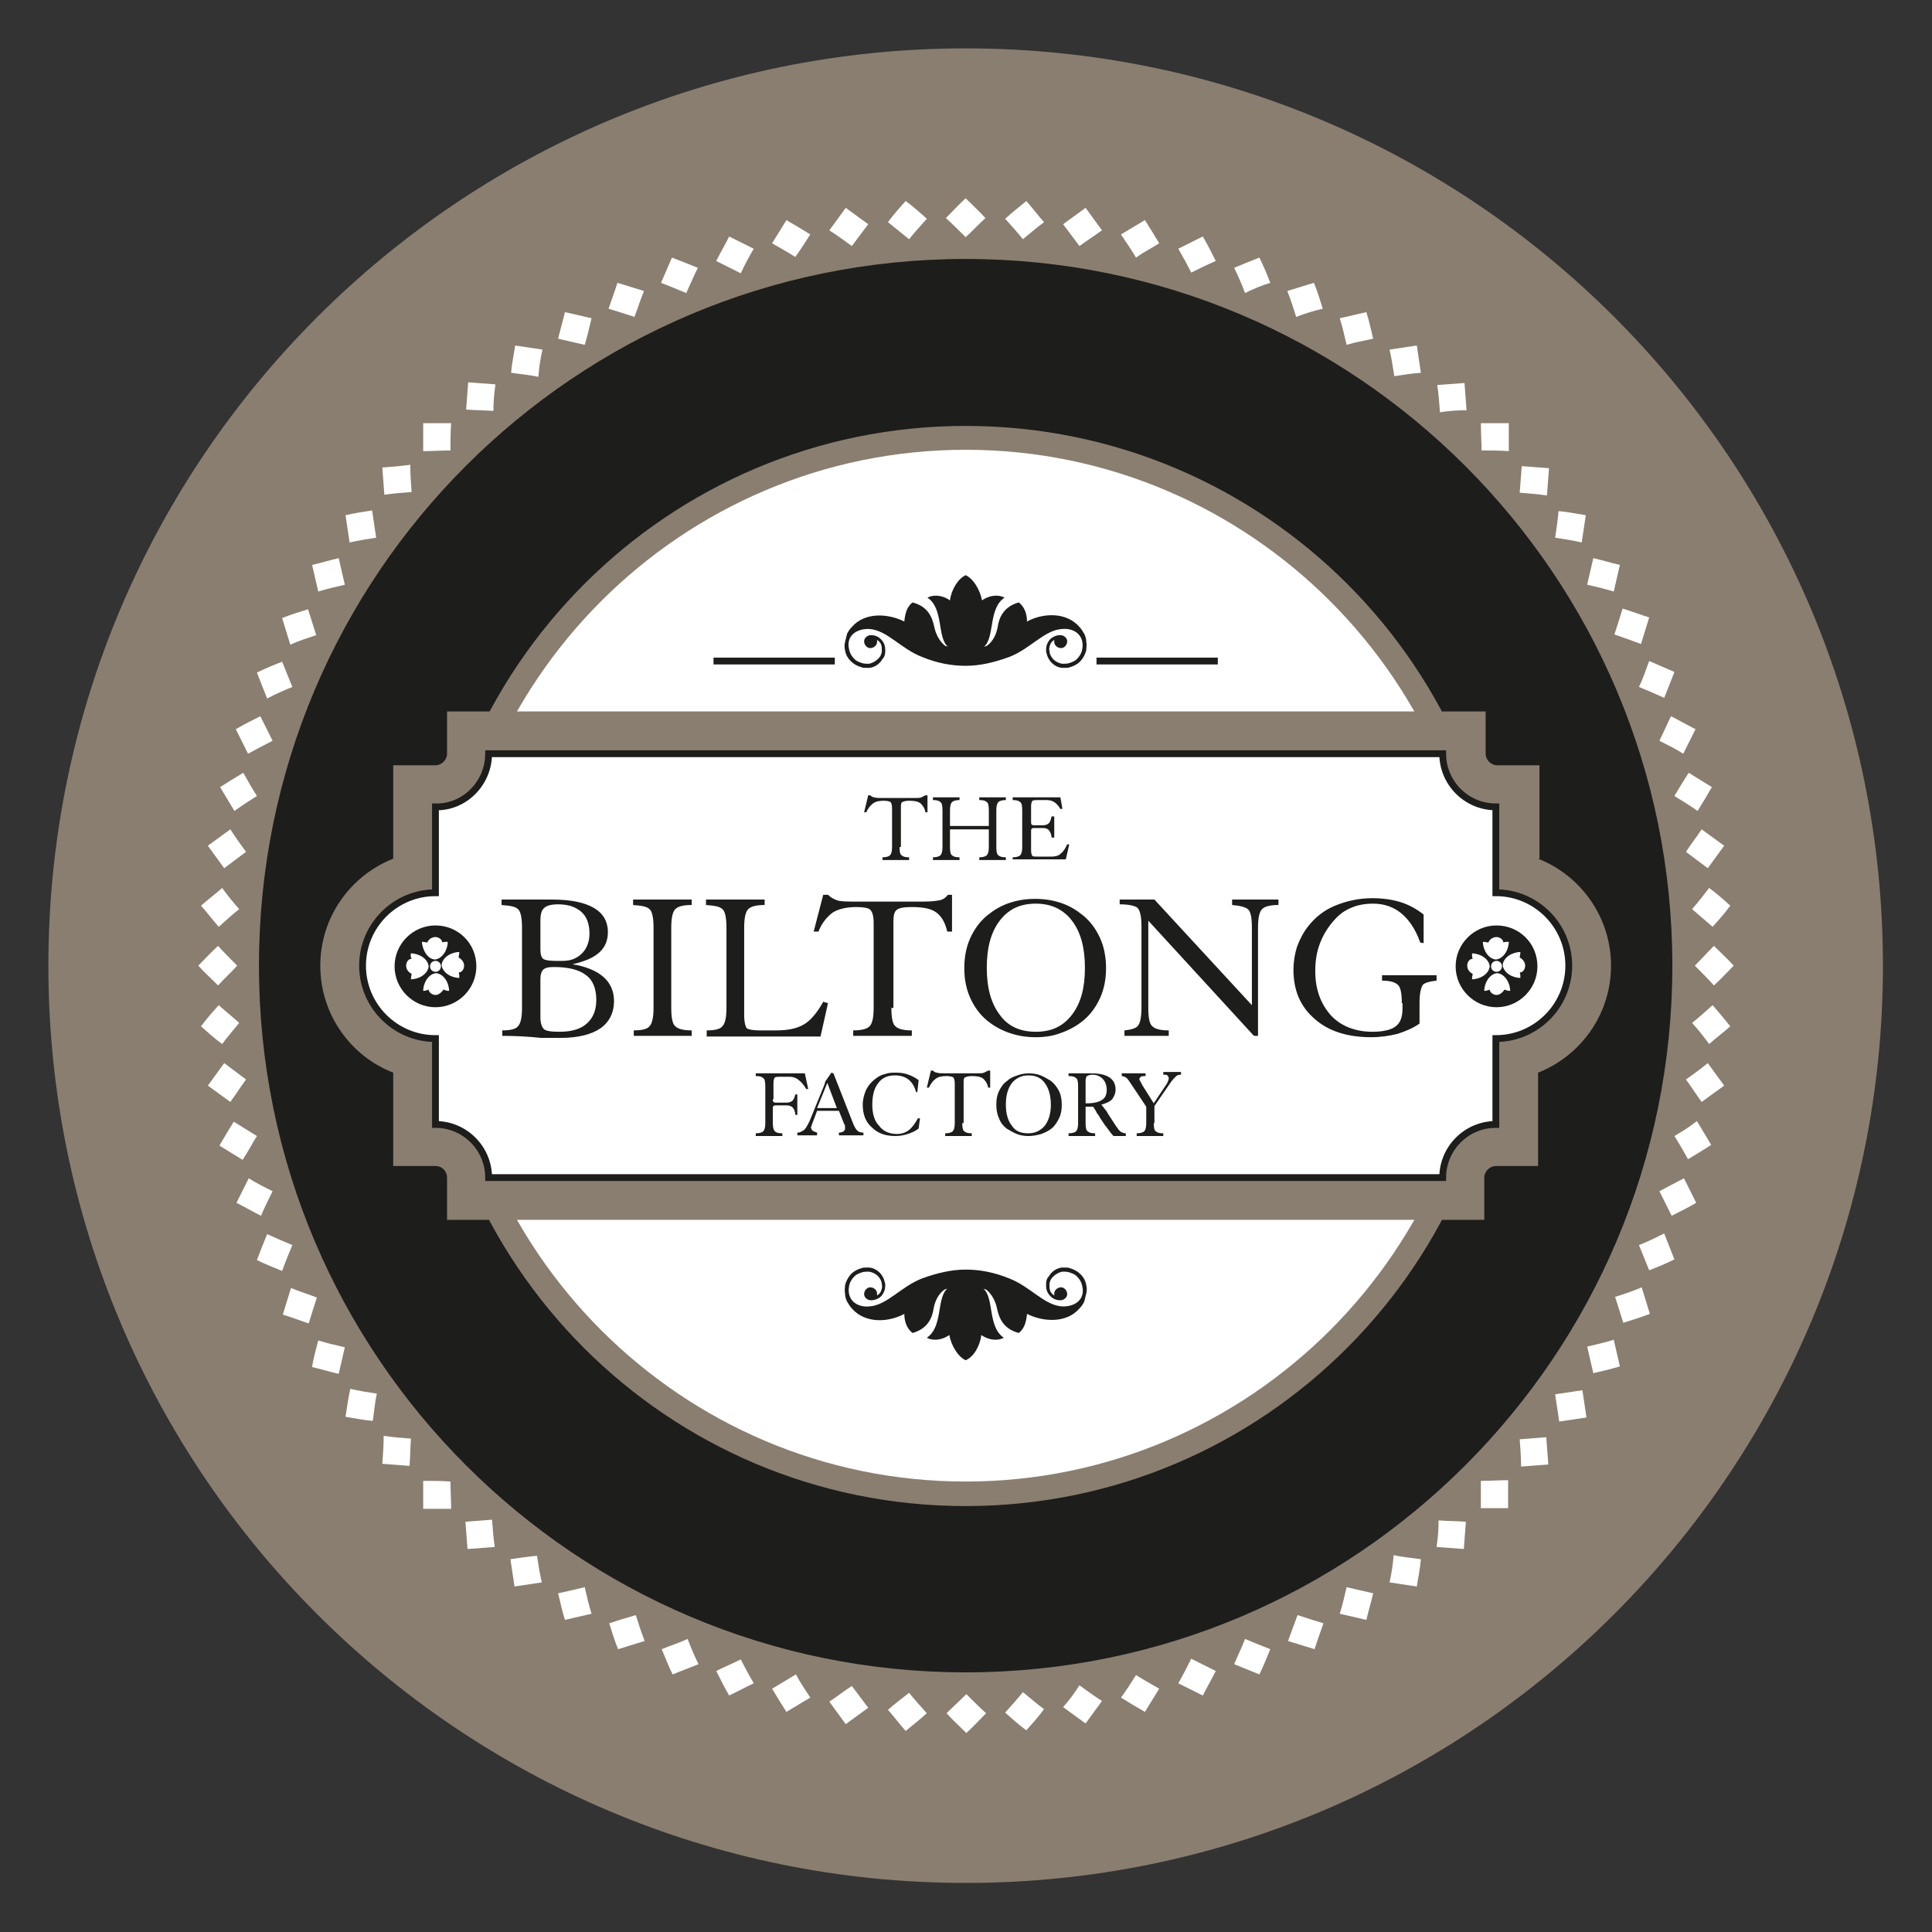
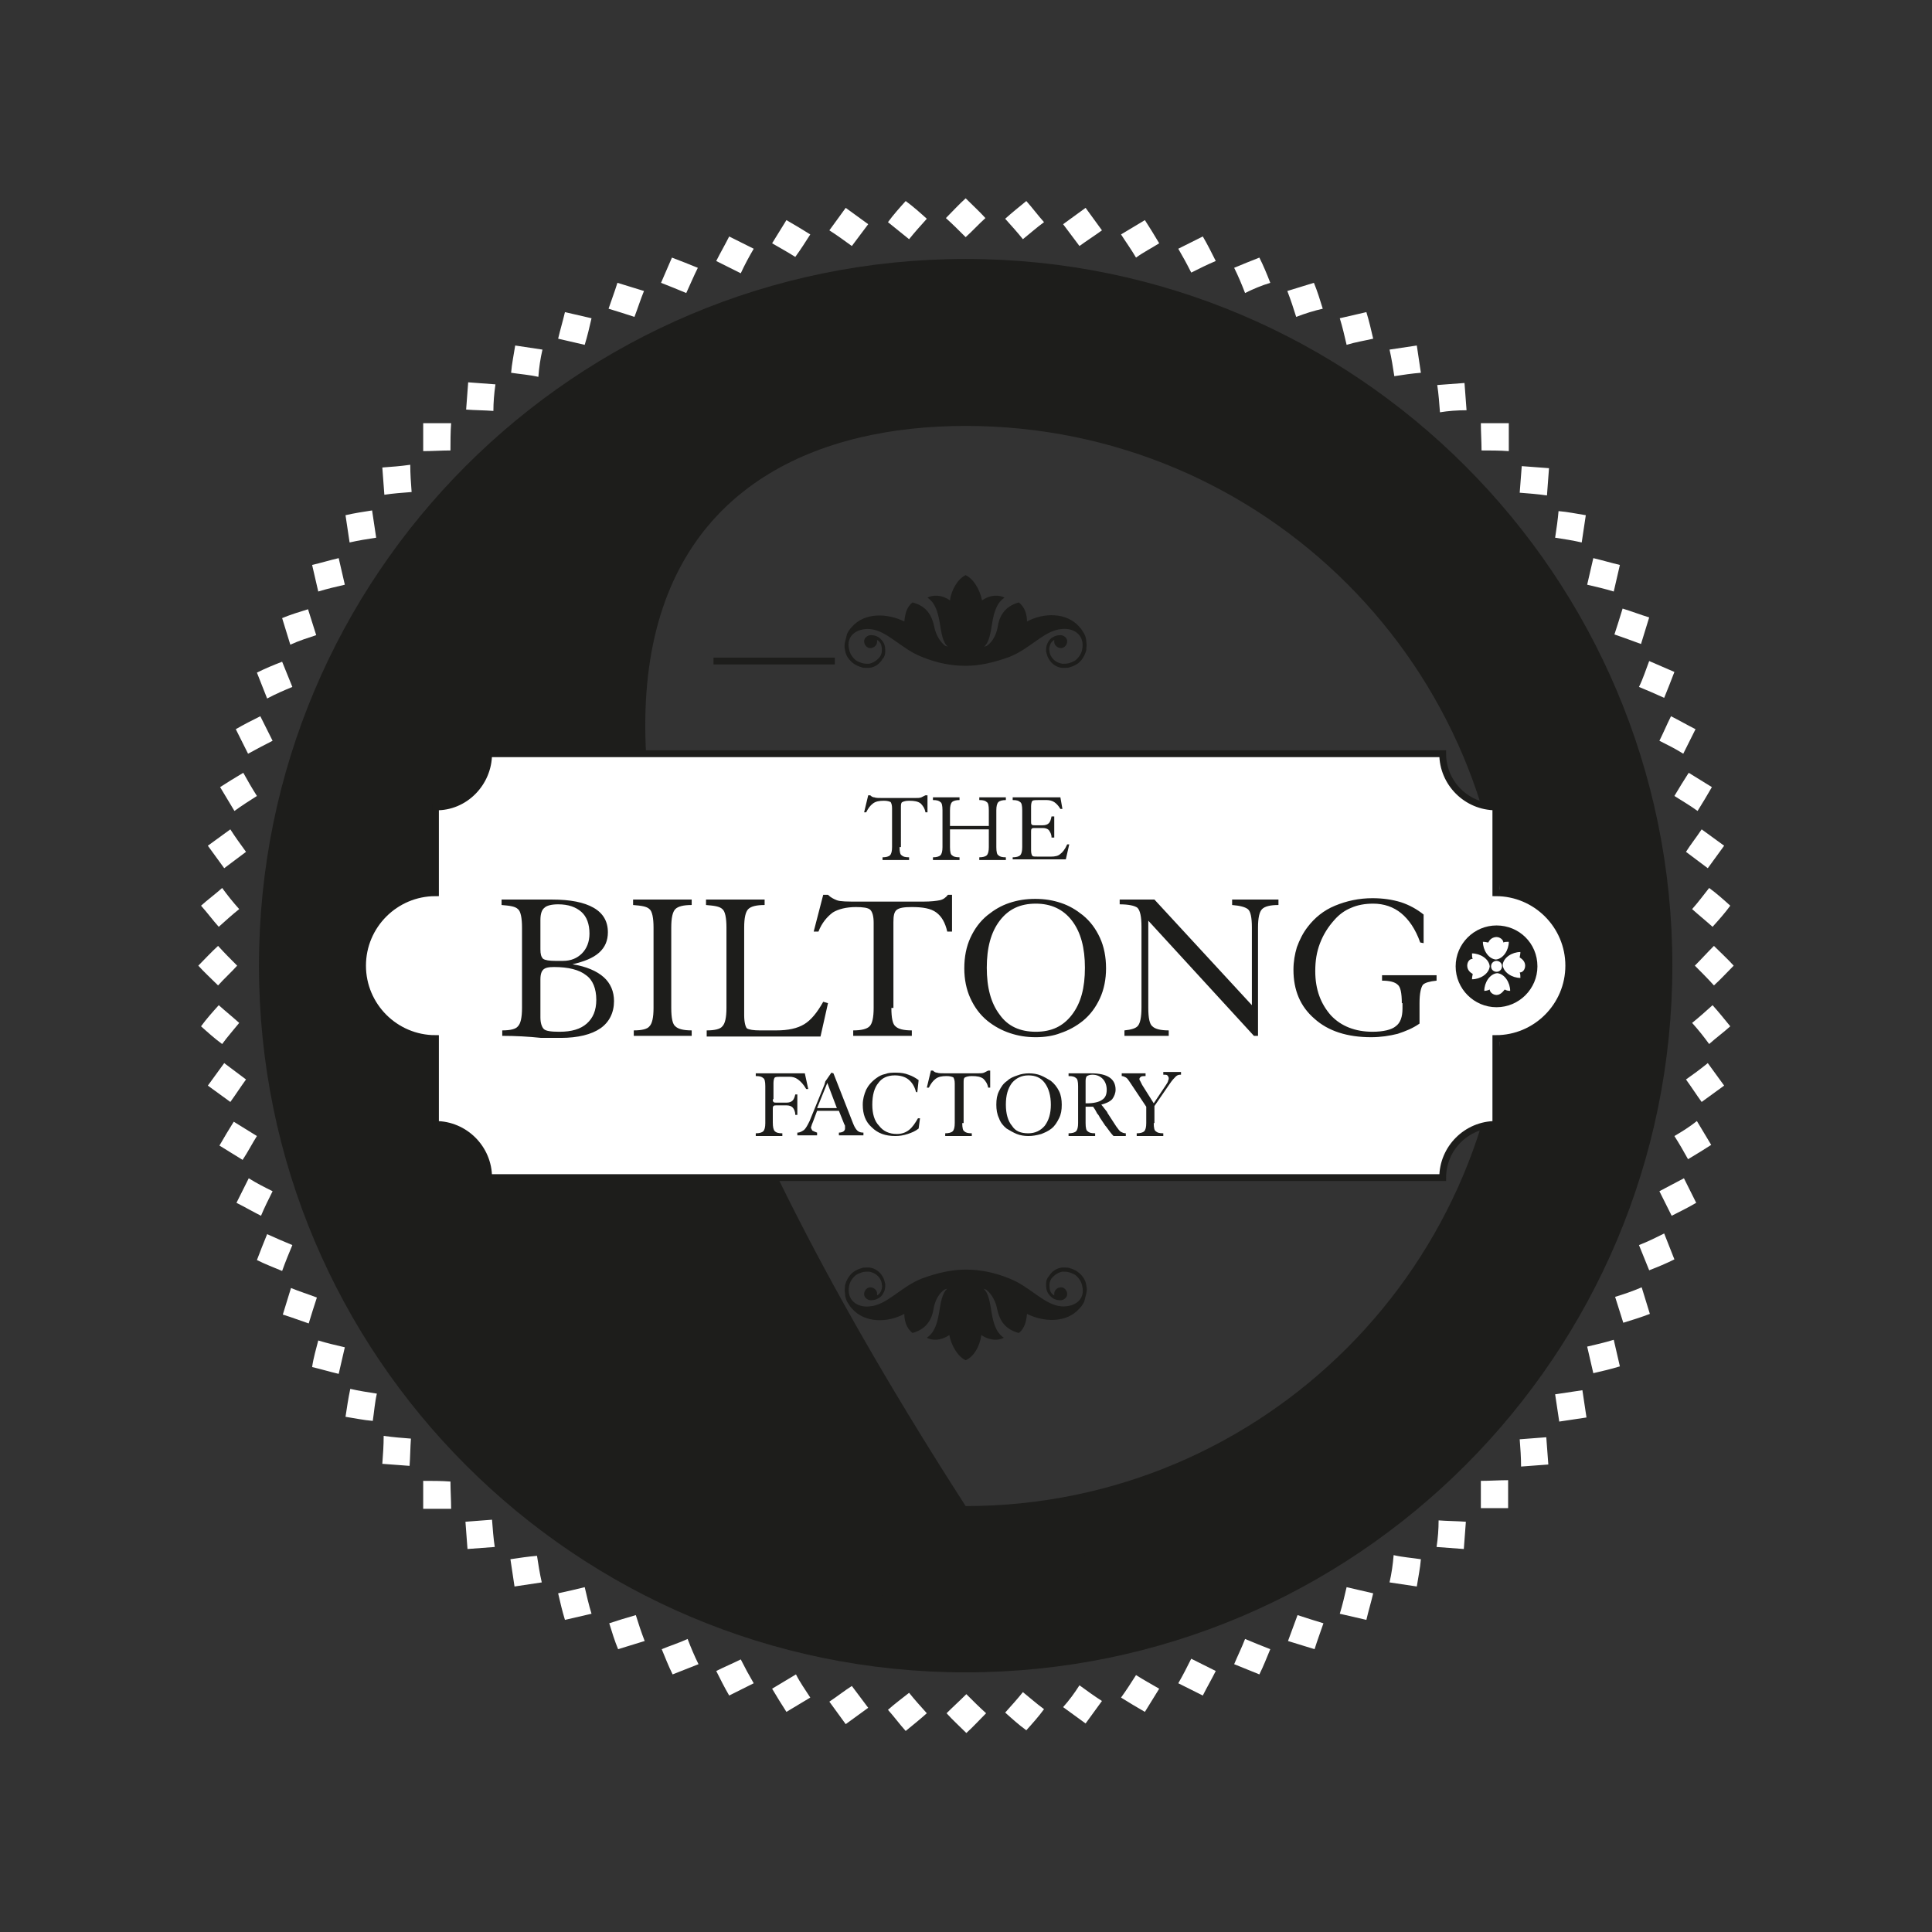
<svg xmlns="http://www.w3.org/2000/svg" xml:space="preserve" style="enable-background:new 0 0 283.5 283.5;" viewBox="0 0 283.5 283.5" y="0px" x="0px" id="Layer_1" version="1.1">
  <rect x="0" y="0" width="283.5" height="283.5" fill="#333333" stroke="none" />
  <style type="text/css">
	.st0{fill-rule:evenodd;clip-rule:evenodd;fill:#8A7E70;}
	.st1{fill-rule:evenodd;clip-rule:evenodd;fill:#1D1D1B;}
	.st2{fill-rule:evenodd;clip-rule:evenodd;fill:#FFFFFF;}
	.st3{fill:none;stroke:#1D1D1B;stroke-miterlimit:22.926;}
	.st4{fill:#1D1D1B;}
</style>
  <g>
    <g>
-       <path d="M141.7,7.1c74.4,0,134.6,60.3,134.6,134.6s-60.3,134.6-134.6,134.6c-74.3,0-134.6-60.3-134.6-134.6    S67.4,7.1,141.7,7.1" class="st0" />
-       <path d="M141.7,38C84.4,38,38,84.4,38,141.7c0,57.3,46.5,103.7,103.7,103.7c57.3,0,103.7-46.5,103.7-103.7    S199,38,141.7,38 M141.7,62.5c43.8,0,79.2,35.5,79.2,79.2S185.5,221,141.7,221c-43.8,0-79.2-35.5-79.2-79.2    C62.5,98,98,62.5,141.7,62.5" class="st1" />
-       <path d="M141.7,217.4c41.7,0,75.7-34,75.7-75.7c0-41.7-34-75.7-75.7-75.7C100,66,66,100,66,141.7    C66,183.4,100,217.4,141.7,217.4" class="st2" />
-       <path d="M225.7,126c6.3,2.5,10.7,8.6,10.7,15.7c0,7.1-4.4,13.2-10.7,15.7v13.7h-6.2c-0.9,0-1.7,0.8-1.7,1.7l0,6.2    H65.6v-6.2c0-0.9-0.7-1.7-1.7-1.7h-6.2v-13.7C51.5,155,47,148.9,47,141.7c0-7.1,4.4-13.2,10.7-15.7l0-13.7h6.2    c0.9,0,1.7-0.8,1.7-1.7v-6.2h152.4v6.2c0,0.9,0.8,1.7,1.7,1.7h6.2V126z" class="st0" />
+       <path d="M141.7,38C84.4,38,38,84.4,38,141.7c0,57.3,46.5,103.7,103.7,103.7c57.3,0,103.7-46.5,103.7-103.7    S199,38,141.7,38 M141.7,62.5c43.8,0,79.2,35.5,79.2,79.2S185.5,221,141.7,221C62.5,98,98,62.5,141.7,62.5" class="st1" />
      <path d="M71.7,110.6h140c0,4.3,3.5,7.8,7.8,7.8V131c5.9,0,10.7,4.8,10.7,10.7c0,5.9-4.8,10.7-10.7,10.7V165    c-4.3,0-7.8,3.5-7.8,7.8h-140c0-4.3-3.5-7.8-7.8-7.8l0-12.6c-5.9,0-10.7-4.8-10.7-10.7c0-5.9,4.8-10.7,10.7-10.7l0-12.6    C68.2,118.5,71.7,114.9,71.7,110.6" class="st2" />
      <path d="M71.7,110.6h140c0,4.3,3.5,7.8,7.8,7.8V131c5.9,0,10.7,4.8,10.7,10.7c0,5.9-4.8,10.7-10.7,10.7V165    c-4.3,0-7.8,3.5-7.8,7.8h-140c0-4.3-3.5-7.8-7.8-7.8l0-12.6c-5.9,0-10.7-4.8-10.7-10.7c0-5.9,4.8-10.7,10.7-10.7l0-12.6    C68.2,118.5,71.7,114.9,71.7,110.6z" class="st3" />
      <path d="M219.6,135.8c-3.3,0-6,2.7-6,6s2.7,6,6,6c3.3,0,6-2.7,6-6C225.6,138.4,222.9,135.8,219.6,135.8L219.6,135.8z     M219.6,146c-0.5,0-1-0.4-1-0.8c-0.2,0.1-0.5,0.2-0.8,0.2c0-1.2,0.8-2.5,1.9-2.6c1.1,0.1,1.9,1.4,1.9,2.6c-0.4,0-0.6-0.1-0.8-0.2    C220.5,145.6,220.1,146,219.6,146L219.6,146z M215.3,141.7c0-0.5,0.3-1,0.8-1c-0.1-0.2-0.1-0.5-0.1-0.8c1.2,0,2.5,0.8,2.6,1.9    c-0.1,1.1-1.4,1.9-2.6,1.9c0-0.4,0.1-0.6,0.1-0.8C215.7,142.7,215.3,142.3,215.3,141.7 M219.6,137.5c0.5,0,1,0.4,1,0.8    c0.2-0.1,0.5-0.1,0.8-0.1c0,1.2-0.8,2.5-1.9,2.6c-1.1-0.1-1.9-1.4-1.9-2.6c0.4,0,0.6,0.1,0.8,0.1    C218.6,137.8,219.1,137.5,219.6,137.5L219.6,137.5z M223.8,141.7c0,0.5-0.3,1-0.8,1c0.1,0.2,0.1,0.5,0.1,0.8    c-1.2,0-2.5-0.8-2.6-1.9c0.1-1.1,1.4-1.9,2.6-1.9c0,0.4-0.1,0.6-0.1,0.8C223.5,140.8,223.8,141.2,223.8,141.7 M219.6,141    c0.4,0,0.8,0.3,0.8,0.8c0,0.4-0.3,0.8-0.8,0.8c-0.4,0-0.8-0.3-0.8-0.8C218.8,141.3,219.2,141,219.6,141" class="st1" />
-       <path d="M63.9,135.8c-3.3,0-6,2.7-6,6s2.7,6,6,6c3.3,0,6-2.7,6-6C69.9,138.4,67.2,135.8,63.9,135.8L63.9,135.8z     M63.9,146c-0.5,0-1-0.4-1-0.8c-0.2,0.1-0.5,0.2-0.8,0.2c0-1.2,0.8-2.5,1.9-2.6c1.1,0.1,1.9,1.4,1.9,2.6c-0.4,0-0.6-0.1-0.8-0.2    C64.8,145.6,64.4,146,63.9,146L63.9,146z M59.6,141.7c0-0.5,0.3-1,0.8-1c-0.1-0.2-0.2-0.5-0.1-0.8c1.2,0,2.5,0.8,2.6,1.9    c-0.1,1.1-1.4,1.9-2.6,1.9c0-0.4,0.1-0.6,0.1-0.8C60,142.7,59.6,142.3,59.6,141.7 M63.9,137.5c0.5,0,1,0.4,1,0.8    c0.2-0.1,0.5-0.1,0.8-0.1c0,1.2-0.8,2.5-1.9,2.6c-1.1-0.1-1.8-1.4-1.9-2.6c0.4,0,0.6,0.1,0.8,0.1    C62.9,137.8,63.4,137.5,63.9,137.5L63.9,137.5z M68.1,141.7c0,0.5-0.3,1-0.8,1c0.1,0.2,0.1,0.5,0.1,0.8c-1.2,0-2.5-0.8-2.6-1.9    c0.1-1.1,1.4-1.9,2.6-1.9c0,0.4-0.1,0.6-0.1,0.8C67.8,140.8,68.1,141.2,68.1,141.7 M63.9,141c0.4,0,0.8,0.3,0.8,0.8    c0,0.4-0.3,0.8-0.8,0.8c-0.4,0-0.8-0.3-0.8-0.8C63.1,141.3,63.5,141,63.9,141" class="st1" />
      <path d="M42.9,100.8c-0.5-1.2-1-2.5-1.5-3.7c-1.3,0.5-2.5,1-3.7,1.6c0.5,1.3,1,2.5,1.5,3.8    C40.5,101.8,41.7,101.3,42.9,100.8L42.9,100.8z M35.1,150.1c-1-0.9-2-1.7-3-2.6c-0.9,1-1.8,2-2.6,3.1c1,0.9,2,1.8,3.1,2.6    C33.4,152.1,34.3,151.1,35.1,150.1 M37.7,166.7c-1.1-0.7-2.3-1.4-3.4-2.1c-0.7,1.1-1.4,2.3-2.1,3.5c1.1,0.7,2.3,1.4,3.4,2.1    C36.4,169,37,167.8,37.7,166.7L37.7,166.7z M36.1,158.4c-1.1-0.8-2.1-1.6-3.2-2.4c-0.8,1.1-1.6,2.2-2.4,3.3    c1.1,0.8,2.2,1.6,3.3,2.4C34.6,160.6,35.3,159.5,36.1,158.4 M40,174.8c-1.2-0.6-2.4-1.2-3.5-1.9c-0.6,1.2-1.2,2.4-1.8,3.6    c1.2,0.6,2.4,1.3,3.6,1.9C38.8,177.2,39.4,176,40,174.8 M34.8,141.7c-0.9-0.9-1.9-1.9-2.8-2.9c-1,0.9-1.9,1.9-2.9,2.9    c0.9,1,1.9,1.9,2.9,2.9C32.9,143.6,33.9,142.7,34.8,141.7 M50.7,207.9c1.3,0.2,2.7,0.5,4,0.6c0.2-1.3,0.3-2.7,0.6-4    c-1.3-0.2-2.6-0.4-3.9-0.7C51.1,205.2,50.9,206.6,50.7,207.9 M56.1,214.8c1.4,0.1,2.7,0.2,4,0.3c0.1-1.3,0.1-2.7,0.2-4    c-1.3-0.1-2.6-0.2-4-0.4C56.3,212.1,56.2,213.5,56.1,214.8 M45.8,200.6c1.3,0.3,2.6,0.7,3.9,1c0.3-1.3,0.6-2.6,0.9-3.9    c-1.3-0.3-2.6-0.6-3.9-1C46.4,197.9,46,199.2,45.8,200.6L45.8,200.6z M42.9,182.7c-1.2-0.5-2.4-1-3.7-1.6c-0.5,1.2-1,2.5-1.5,3.8    c1.2,0.6,2.5,1.1,3.7,1.6C41.9,185.1,42.4,183.9,42.9,182.7 M42.7,189c-0.4,1.3-0.8,2.6-1.2,3.9c1.3,0.4,2.6,0.9,3.8,1.3    c0.4-1.3,0.8-2.6,1.2-3.8C45.2,189.9,43.9,189.5,42.7,189 M62.1,217.3c0,1.3,0,2.7,0,4.1c1.4,0,2.7,0,4.1,0c0-1.3-0.1-2.7-0.1-4    C64.8,217.3,63.5,217.3,62.1,217.3 M81.9,233.8c0.3,1.3,0.6,2.6,1,3.9c1.3-0.3,2.6-0.6,3.9-0.9c-0.4-1.3-0.7-2.6-1-3.9    C84.6,233.2,83.3,233.5,81.9,233.8 M68.3,223.3c0.1,1.3,0.2,2.7,0.3,4c1.4-0.1,2.7-0.2,4-0.3c-0.2-1.3-0.3-2.7-0.4-4    C71,223.1,69.6,223.2,68.3,223.3L68.3,223.3z M89.4,238.2c0.4,1.3,0.8,2.6,1.3,3.8c1.3-0.4,2.6-0.8,3.9-1.2    c-0.5-1.3-0.9-2.5-1.3-3.8C91.9,237.4,90.6,237.8,89.4,238.2 M97.1,242c0.5,1.2,1,2.5,1.6,3.7c1.3-0.5,2.5-1,3.8-1.5    c-0.6-1.2-1.1-2.4-1.6-3.7C99.6,241.1,98.3,241.5,97.1,242 M74.9,228.8c0.2,1.3,0.4,2.7,0.6,4c1.3-0.2,2.7-0.4,4-0.6    c-0.3-1.3-0.5-2.6-0.7-3.9C77.6,228.4,76.2,228.6,74.9,228.8 M138.9,251.4c0.9,1,1.9,1.9,2.9,2.9c1-0.9,1.9-1.9,2.9-2.9    c-1-0.9-1.9-1.8-2.9-2.8C140.8,249.6,139.8,250.5,138.9,251.4 M121.7,249.7c0.8,1.1,1.6,2.2,2.4,3.3c1.1-0.8,2.2-1.6,3.3-2.4    c-0.8-1.1-1.6-2.1-2.4-3.2C123.9,248.1,122.9,248.9,121.7,249.7 M105.1,245.2c0.6,1.2,1.2,2.4,1.9,3.6c1.2-0.6,2.4-1.2,3.6-1.8    c-0.7-1.2-1.3-2.3-1.9-3.5C107.5,244.1,106.3,244.6,105.1,245.2 M130.3,250.9c0.9,1,1.7,2.1,2.6,3.1c1.1-0.9,2.1-1.7,3.1-2.6    c-0.9-1-1.8-2-2.6-3C132.4,249.2,131.3,250,130.3,250.9 M113.3,247.8c0.7,1.2,1.4,2.3,2.1,3.4c1.2-0.7,2.3-1.4,3.5-2.1    c-0.7-1.1-1.5-2.2-2.1-3.4C115.6,246.4,114.5,247.1,113.3,247.8 M172.9,247c1.2,0.6,2.4,1.2,3.6,1.8c0.6-1.2,1.3-2.4,1.9-3.6    c-1.2-0.6-2.4-1.2-3.6-1.8C174.2,244.6,173.6,245.8,172.9,247 M181.1,244.2c1.2,0.5,2.5,1,3.7,1.5c0.6-1.2,1.1-2.5,1.6-3.7    c-1.3-0.5-2.5-1-3.7-1.5C182.2,241.8,181.6,243,181.1,244.2 M164.5,249.1c1.1,0.7,2.3,1.4,3.5,2.1c0.7-1.1,1.4-2.3,2.1-3.4    c-1.2-0.7-2.3-1.3-3.4-2C166,246.9,165.3,248,164.5,249.1 M156,250.5c1.1,0.8,2.2,1.6,3.3,2.4c0.8-1.1,1.6-2.2,2.4-3.3    c-1.1-0.7-2.2-1.5-3.3-2.3C157.7,248.4,156.9,249.5,156,250.5 M147.5,251.3c1,0.9,2,1.8,3.1,2.6c0.9-1,1.8-2,2.6-3.1    c-1.1-0.8-2.1-1.7-3.1-2.5C149.3,249.3,148.4,250.3,147.5,251.3 M196.6,236.8c1.3,0.3,2.6,0.6,3.9,0.9c0.3-1.3,0.7-2.6,1-3.9    c-1.3-0.3-2.6-0.6-3.9-0.9C197.3,234.2,197,235.5,196.6,236.8 M210.8,227c1.3,0.1,2.7,0.2,4,0.3c0.1-1.4,0.2-2.7,0.3-4    c-1.3-0.1-2.7-0.1-4-0.2C211.1,224.4,211,225.7,210.8,227 M217.3,221.3c1.3,0,2.7,0,4,0c0-1.4,0-2.7,0-4.1c-1.3,0-2.7,0.1-4,0.1    C217.3,218.7,217.3,220,217.3,221.3 M203.9,232.2c1.3,0.2,2.7,0.4,4,0.6c0.2-1.3,0.5-2.7,0.6-4c-1.3-0.2-2.7-0.3-4-0.6    C204.4,229.5,204.2,230.9,203.9,232.2 M189,240.8c1.3,0.4,2.6,0.8,3.9,1.2c0.4-1.3,0.9-2.6,1.3-3.8c-1.3-0.4-2.6-0.8-3.8-1.2    C189.9,238.3,189.5,239.5,189,240.8 M237,190.3c0.4,1.3,0.8,2.5,1.2,3.8c1.3-0.4,2.6-0.8,3.9-1.3c-0.4-1.3-0.8-2.6-1.2-3.9    C239.5,189.5,238.3,189.9,237,190.3 M228.2,204.6c0.2,1.3,0.4,2.6,0.6,4c1.3-0.2,2.7-0.4,4-0.6c-0.2-1.3-0.4-2.7-0.6-4    C230.9,204.2,229.5,204.4,228.2,204.6 M232.9,197.6c0.3,1.3,0.6,2.6,0.9,3.9c1.3-0.3,2.6-0.6,3.9-1c-0.3-1.3-0.6-2.6-0.9-3.9    C235.5,197,234.2,197.3,232.9,197.6 M223,211.2c0.1,1.3,0.2,2.6,0.2,4c1.3-0.1,2.7-0.2,4-0.3c-0.1-1.4-0.2-2.7-0.3-4    C225.7,211,224.4,211.1,223,211.2 M248.3,150.1c0.9,1,1.7,2,2.5,3.1c1-0.9,2.1-1.7,3.1-2.6c-0.9-1.1-1.7-2.1-2.6-3.1    C250.3,148.4,249.3,149.3,248.3,150.1 M240.5,182.7c0.5,1.2,1,2.5,1.5,3.7c1.3-0.5,2.5-1,3.7-1.6c-0.5-1.3-1-2.5-1.5-3.8    C243,181.6,241.8,182.2,240.5,182.7 M243.5,174.8c0.6,1.2,1.2,2.4,1.8,3.6c1.2-0.6,2.4-1.2,3.6-1.9c-0.6-1.2-1.2-2.4-1.8-3.6    C245.8,173.6,244.6,174.2,243.5,174.8 M245.7,166.7c0.7,1.1,1.4,2.3,2,3.4c1.2-0.7,2.3-1.4,3.4-2.1c-0.7-1.2-1.4-2.3-2.1-3.5    C248,165.3,246.9,166,245.7,166.7L245.7,166.7z M247.4,158.4c0.8,1.1,1.5,2.2,2.3,3.3c1.1-0.8,2.2-1.6,3.3-2.4    c-0.8-1.1-1.6-2.2-2.4-3.3C249.5,156.9,248.4,157.7,247.4,158.4 M243.5,108.7c1.2,0.6,2.4,1.2,3.5,1.9c0.6-1.2,1.2-2.4,1.8-3.6    c-1.2-0.6-2.4-1.3-3.6-1.9C244.6,106.3,244.1,107.5,243.5,108.7 M245.7,116.8c1.1,0.7,2.3,1.4,3.4,2.2c0.7-1.1,1.4-2.3,2.1-3.5    c-1.1-0.7-2.3-1.4-3.4-2.1C247.1,114.5,246.4,115.6,245.7,116.8 M248.7,141.7c0.9,0.9,1.9,1.9,2.8,2.9c1-0.9,1.9-1.9,2.9-2.9    c-0.9-1-1.9-1.9-2.9-2.9C250.5,139.8,249.6,140.8,248.7,141.7 M248.3,133.4c1,0.9,2,1.7,3,2.6c0.9-1,1.8-2,2.6-3.1    c-1-0.9-2-1.8-3.1-2.6C250,131.3,249.2,132.4,248.3,133.4 M247.4,125c1.1,0.8,2.1,1.6,3.2,2.4c0.8-1.1,1.6-2.2,2.4-3.3    c-1.1-0.8-2.2-1.6-3.3-2.4C248.9,122.9,248.1,123.9,247.4,125 M228.2,78.9c1.3,0.2,2.6,0.4,3.9,0.7c0.2-1.3,0.4-2.7,0.6-4    c-1.3-0.2-2.7-0.5-4-0.6C228.6,76.2,228.4,77.6,228.2,78.9 M237.7,82.9c-1.3-0.3-2.6-0.7-3.9-1c-0.3,1.3-0.6,2.6-0.9,3.9    c1.3,0.3,2.6,0.6,3.9,1C237.1,85.5,237.4,84.2,237.7,82.9 M240.8,94.5c0.4-1.3,0.8-2.6,1.2-3.9c-1.3-0.4-2.6-0.9-3.9-1.3    c-0.4,1.3-0.8,2.6-1.2,3.8C238.3,93.6,239.5,94,240.8,94.5 M240.5,100.8c1.2,0.5,2.4,1,3.7,1.6c0.5-1.2,1-2.5,1.5-3.8    c-1.2-0.5-2.5-1.1-3.7-1.6C241.5,98.3,241.1,99.6,240.5,100.8L240.5,100.8z M223,72.3c1.3,0.1,2.6,0.2,4,0.4    c0.1-1.3,0.2-2.7,0.3-4c-1.3-0.1-2.7-0.2-4-0.3C223.2,69.6,223.1,71,223,72.3 M194.1,45.3c-0.4-1.3-0.8-2.6-1.3-3.8    c-1.3,0.4-2.6,0.8-3.9,1.2c0.5,1.3,0.9,2.5,1.3,3.8C191.5,46,192.8,45.6,194.1,45.3 M186.4,41.5c-0.5-1.3-1-2.5-1.6-3.7    c-1.3,0.5-2.5,1-3.7,1.5c0.6,1.2,1.1,2.4,1.6,3.7C183.9,42.4,185.1,41.9,186.4,41.5 M201.5,49.7c-0.3-1.3-0.6-2.6-1-3.9    c-1.3,0.3-2.6,0.6-3.9,0.9c0.4,1.3,0.7,2.6,1,3.9C198.9,50.2,200.2,50,201.5,49.7 M208.5,54.7c-0.2-1.3-0.4-2.7-0.6-4    c-1.3,0.2-2.7,0.4-4,0.6c0.3,1.3,0.5,2.6,0.7,3.9C205.9,55,207.2,54.8,208.5,54.7L208.5,54.7z M217.3,62.1c0,1.3,0.1,2.7,0.1,4    c1.3,0,2.7,0,4,0.1c0-1.3,0-2.7,0-4.1C220,62.1,218.6,62.1,217.3,62.1 M215.2,60.2c-0.1-1.3-0.2-2.7-0.3-4c-1.4,0.1-2.7,0.2-4,0.3    c0.2,1.3,0.3,2.7,0.4,4C212.5,60.3,213.8,60.2,215.2,60.2 M178.4,38.3c-0.6-1.2-1.2-2.4-1.9-3.6c-1.2,0.6-2.4,1.2-3.6,1.8    c0.7,1.2,1.3,2.3,1.9,3.5C176,39.4,177.2,38.8,178.4,38.3 M161.7,33.8c-0.8-1.1-1.6-2.2-2.4-3.3c-1.1,0.8-2.2,1.6-3.3,2.4    c0.8,1.1,1.6,2.1,2.4,3.2C159.5,35.3,160.6,34.6,161.7,33.8 M144.6,32c-0.9-1-1.9-1.9-2.9-2.9c-1,0.9-1.9,1.9-2.9,2.9    c1,0.9,1.9,1.8,2.9,2.8C142.7,33.9,143.6,32.9,144.6,32 M153.2,32.6c-0.9-1-1.7-2.1-2.6-3.1c-1.1,0.9-2.1,1.7-3.1,2.6    c0.9,1,1.8,2,2.6,3C151.1,34.3,152.1,33.4,153.2,32.6 M170.1,35.7c-0.7-1.2-1.4-2.3-2.1-3.4c-1.2,0.7-2.3,1.4-3.5,2.1    c0.7,1.1,1.5,2.2,2.2,3.4C167.8,37,169,36.4,170.1,35.7L170.1,35.7z M118.9,34.4c-1.1-0.7-2.3-1.4-3.5-2.1    c-0.7,1.1-1.4,2.3-2.1,3.4c1.2,0.7,2.3,1.3,3.4,2C117.5,36.6,118.2,35.5,118.9,34.4 M102.4,39.3c-1.2-0.5-2.5-1-3.8-1.5    c-0.5,1.2-1.1,2.5-1.6,3.7c1.3,0.5,2.5,1,3.7,1.5C101.3,41.7,101.8,40.5,102.4,39.3 M110.6,36.5c-1.2-0.6-2.4-1.2-3.6-1.8    c-0.6,1.2-1.3,2.4-1.9,3.6c1.2,0.6,2.4,1.2,3.6,1.8C109.3,38.8,109.9,37.7,110.6,36.5 M136,32.1c-1-0.9-2-1.8-3.1-2.6    c-0.9,1-1.8,2-2.6,3.1c1,0.8,2.1,1.7,3.1,2.5C134.2,34.1,135.1,33.1,136,32.1 M127.4,32.9c-1.1-0.8-2.2-1.6-3.3-2.4    c-0.8,1.1-1.6,2.2-2.4,3.3c1.1,0.7,2.2,1.5,3.3,2.3C125.8,35,126.6,34,127.4,32.9 M72.7,56.4c-1.3-0.1-2.7-0.2-4-0.3    c-0.1,1.4-0.2,2.7-0.3,4c1.3,0.1,2.7,0.1,4,0.2C72.4,59.1,72.5,57.8,72.7,56.4L72.7,56.4z M94.5,42.7c-1.3-0.4-2.6-0.8-3.9-1.2    c-0.4,1.3-0.9,2.6-1.3,3.8c1.3,0.4,2.6,0.8,3.8,1.2C93.6,45.2,94,43.9,94.5,42.7 M79.6,51.3c-1.3-0.2-2.7-0.4-4-0.6    c-0.2,1.3-0.5,2.7-0.6,4c1.3,0.2,2.7,0.3,4,0.6C79.1,53.9,79.3,52.6,79.6,51.3 M86.8,46.7c-1.3-0.3-2.6-0.6-3.9-0.9    c-0.3,1.3-0.7,2.6-1,3.9c1.3,0.3,2.6,0.6,3.9,0.9C86.2,49.3,86.5,48,86.8,46.7L86.8,46.7z M45.8,82.9c0.3,1.3,0.6,2.6,0.9,3.9    c1.3-0.4,2.6-0.7,3.9-1c-0.3-1.3-0.6-2.6-0.9-3.9C48.4,82.2,47.1,82.6,45.8,82.9L45.8,82.9z M50.7,75.6c0.2,1.3,0.4,2.7,0.6,4    c1.3-0.3,2.6-0.5,3.9-0.7c-0.2-1.3-0.4-2.6-0.6-4C53.3,75.1,52,75.3,50.7,75.6 M46.4,93.2c-0.4-1.3-0.8-2.5-1.2-3.8    c-1.3,0.4-2.6,0.8-3.8,1.3c0.4,1.3,0.8,2.6,1.2,3.9C43.9,94,45.2,93.6,46.4,93.2 M62.1,66.2c1.3,0,2.7-0.1,4-0.1    c0-1.3,0-2.7,0.1-4c-1.3,0-2.7,0-4.1,0C62.1,63.5,62.1,64.9,62.1,66.2 M56.1,68.6c0.1,1.4,0.2,2.7,0.3,4c1.3-0.2,2.7-0.3,4-0.4    c-0.1-1.3-0.2-2.7-0.2-4C58.8,68.4,57.5,68.5,56.1,68.6 M35.1,133.4c-0.9-1-1.7-2-2.5-3.1c-1,0.9-2.1,1.7-3.1,2.6    c0.9,1,1.7,2.1,2.6,3.1C33.1,135.1,34.1,134.2,35.1,133.4 M40,108.7c-0.6-1.2-1.2-2.4-1.8-3.6c-1.2,0.6-2.4,1.2-3.6,1.9    c0.6,1.2,1.2,2.4,1.8,3.6C37.7,109.9,38.8,109.3,40,108.7 M36.1,125c-0.8-1.1-1.6-2.2-2.3-3.3c-1.1,0.8-2.2,1.6-3.3,2.4    c0.8,1.1,1.6,2.2,2.4,3.3C34,126.6,35,125.8,36.1,125 M37.7,116.8c-0.7-1.1-1.4-2.3-2-3.4c-1.2,0.7-2.3,1.4-3.4,2.1    c0.7,1.2,1.4,2.3,2.1,3.5C35.5,118.2,36.6,117.5,37.7,116.8" class="st2" />
      <path d="M141.7,240c1.1-0.5,2.1-2.1,2.4-3.7c1.3,0.9,2.6,0.8,3.3,0.4c-2.4-1.6-1.4-5.8-3-7.2c0.3,0.1,0.4,0.1,0.5,0.2    c0.8,0.6,1.3,1.6,1.5,2.7c0.2,1.4,0.9,3,3.1,3.6c0.9-0.7,1.2-1.8,1.2-2.8c2.4,1.3,5.8,1.4,7.7-0.8c0.3-0.3,0.5-0.7,0.7-1    c0.2-0.4,0.3-0.8,0.3-1.2c0.1-0.4,0-0.8,0-1.2c-0.2-0.8-0.7-1.6-1.3-2c-0.3-0.2-0.7-0.4-1.1-0.5c-0.2-0.1-0.4-0.1-0.6-0.1    c-0.2,0-0.4,0-0.6,0c-0.8,0.1-1.5,0.6-1.9,1.3c-0.2,0.3-0.3,0.7-0.4,1.1c0,0.4,0,0.8,0.2,1.2c0.2,0.4,0.4,0.7,0.8,0.9    c0.3,0.2,0.7,0.3,1.1,0.3c0.5,0,1-0.4,1-0.9c0-0.5-0.4-1-0.9-1c-0.5,0-1,0.4-1,0.9c0,0.1,0,0.2,0,0.3l0,0    c-0.3-0.2-0.5-0.4-0.6-0.7c-0.1-0.3-0.2-0.6-0.1-0.9c0-0.3,0.1-0.6,0.3-0.9c0.3-0.5,0.9-0.9,1.6-1c0.3,0,0.7,0,1,0.1    c0.3,0.1,0.6,0.2,0.9,0.4c0.5,0.4,0.9,1,1,1.6c0.4,2-1.1,3.2-3,3c-2.6-0.2-4.6-2.9-7.7-4.1c-2.2-0.8-4.3-1.3-6.4-1.3    c-2.1,0-4.2,0.4-6.4,1.3c-3.1,1.2-5.1,3.9-7.7,4.1c-1.9,0.1-3.5-1-3-3c0.1-0.6,0.5-1.2,1-1.6c0.3-0.2,0.6-0.3,0.9-0.4    c0.3-0.1,0.7-0.1,1-0.1c0.6,0.1,1.2,0.4,1.6,1c0.2,0.3,0.3,0.6,0.3,0.9c0,0.3,0,0.6-0.1,0.9c-0.1,0.3-0.3,0.5-0.6,0.7l0,0    c0-0.1,0-0.2,0-0.3c0-0.5-0.5-0.9-1-0.9c-0.5,0-0.9,0.5-0.9,1c0,0.5,0.5,0.9,1,0.9c0.4,0,0.8-0.1,1.1-0.3c0.3-0.2,0.6-0.5,0.8-0.9    c0.2-0.4,0.2-0.8,0.2-1.2c0-0.4-0.2-0.8-0.4-1.1c-0.4-0.7-1.1-1.2-1.9-1.3c-0.2,0-0.4,0-0.6,0c-0.2,0-0.4,0-0.6,0.1    c-0.4,0.1-0.8,0.3-1.1,0.5c-0.7,0.5-1.2,1.2-1.3,2c-0.1,0.4-0.1,0.8,0,1.2c0.1,0.4,0.2,0.8,0.3,1.2c0.2,0.4,0.4,0.7,0.7,1    c1.9,2.2,5.3,2,7.7,0.8c0.1,1,0.3,2.1,1.2,2.8c2.3-0.6,2.9-2.2,3.2-3.6c0.2-1,0.7-2,1.5-2.7c0.1-0.1,0.3-0.1,0.5-0.2    c-1.6,1.3-0.6,5.6-3,7.2c0.7,0.4,2,0.5,3.3-0.4C139.6,238,140.6,239.6,141.7,240" class="st1" />
      <path d="M205.7,147.2c0-1.5-0.2-2.4-0.6-2.7c-0.4-0.4-1.2-0.6-2.3-0.6v-0.8h8v0.8c-1,0.1-1.7,0.3-2,0.6    c-0.3,0.4-0.5,1.3-0.5,2.7v3c-1,0.7-2,1.1-3.2,1.5c-1.2,0.3-2.5,0.5-3.9,0.5c-3.5,0-6.3-0.9-8.3-2.7c-2.1-1.8-3.1-4.2-3.1-7.2    c0-1.2,0.2-2.3,0.5-3.3c0.4-1.1,0.9-2.1,1.6-3c1-1.3,2.3-2.4,4-3.1c1.7-0.7,3.5-1.1,5.5-1.1c1.5,0,2.9,0.2,4.2,0.6    c1.2,0.4,2.3,1,3.3,1.8l0,4.2l-0.5-0.1c-0.7-2-1.7-3.4-2.8-4.3c-1.1-0.9-2.5-1.4-4.1-1.4c-1.2,0-2.3,0.2-3.2,0.6    c-1,0.4-1.8,1-2.5,1.8c-0.9,1-1.6,2.1-2.1,3.4c-0.5,1.3-0.7,2.6-0.7,4.1c0,2.7,0.8,4.8,2.3,6.5c1.5,1.6,3.6,2.4,6.1,2.4    c1.6,0,2.8-0.3,3.4-0.8c0.7-0.5,1-1.4,1-2.6V147.2z M169.4,132l14.3,15.5v-11.4c0-1.5-0.2-2.4-0.6-2.7c-0.4-0.3-1.1-0.5-2.3-0.6    V132h6.8v0.8c-1.2,0-2,0.2-2.4,0.6c-0.4,0.4-0.6,1.3-0.6,2.7V152H184l-15.5-16.9v12.8c0,1.5,0.2,2.4,0.6,2.7    c0.4,0.4,1.2,0.6,2.4,0.6v0.8H165v-0.8c1-0.1,1.7-0.3,2-0.7c0.3-0.4,0.5-1.2,0.5-2.7v-11.8c0-1.5-0.2-2.4-0.6-2.8    c-0.4-0.3-1.3-0.5-2.6-0.5V132H169.4z M152,152.2c-1.4,0-2.6-0.2-3.8-0.6c-1.2-0.4-2.3-1-3.3-1.8c-1.1-0.9-1.9-2-2.5-3.3    c-0.6-1.3-0.9-2.8-0.9-4.4c0-1.7,0.3-3.2,0.9-4.5c0.6-1.3,1.4-2.4,2.5-3.3c1-0.8,2-1.4,3.2-1.8c1.2-0.4,2.4-0.6,3.8-0.6    c1.4,0,2.6,0.2,3.8,0.6c1.2,0.4,2.2,1,3.2,1.8c1.1,0.9,1.9,2,2.5,3.3c0.6,1.3,0.9,2.8,0.9,4.5c0,1.6-0.3,3.1-0.9,4.4    c-0.6,1.3-1.4,2.4-2.5,3.3c-1,0.8-2.1,1.4-3.3,1.8C154.6,152,153.3,152.2,152,152.2 M152,151.4c2.3,0,4-0.8,5.3-2.5    c1.3-1.7,1.9-3.9,1.9-6.9c0-2.9-0.6-5.2-1.9-6.9c-1.3-1.7-3.1-2.5-5.3-2.5c-2.3,0-4,0.8-5.3,2.5c-1.3,1.7-1.9,4-1.9,6.9    c0,2.9,0.6,5.2,1.9,6.9C147.9,150.6,149.7,151.4,152,151.4 M130.8,147.9c0,1.5,0.2,2.4,0.6,2.7c0.4,0.4,1.2,0.6,2.4,0.6v0.8h-8.6    v-0.8c1.2,0,2-0.2,2.4-0.6c0.4-0.4,0.6-1.3,0.6-2.7v-12.5c0-1-0.2-1.6-0.5-1.9c-0.3-0.3-1.1-0.4-2.1-0.4c-1.4,0-2.6,0.3-3.4,0.8    c-0.8,0.6-1.6,1.5-2.1,2.8h-0.7l1.4-5.4h0.7c0.4,0.4,0.8,0.6,1.3,0.8c0.5,0.2,1.6,0.2,3.1,0.2h9.6c1.1,0,1.9-0.1,2.4-0.2    c0.5-0.1,0.9-0.4,1.2-0.8h0.6v5.4h-0.7c-0.3-1.3-0.8-2.2-1.6-2.8c-0.8-0.6-2-0.8-3.6-0.8c-1.1,0-1.8,0.1-2.2,0.4    c-0.4,0.3-0.5,0.9-0.5,1.8V147.9z M103.7,152v-0.8c1.2,0,2-0.2,2.3-0.6c0.4-0.4,0.6-1.3,0.6-2.7v-11.8c0-1.4-0.2-2.4-0.6-2.7    c-0.4-0.4-1.2-0.5-2.4-0.6V132h8.6v0.8c-1.2,0-2,0.2-2.4,0.6c-0.4,0.4-0.6,1.3-0.6,2.7V149c0,1,0.2,1.7,0.4,1.9    c0.3,0.2,1,0.3,1.9,0.3h2.4c1.8,0,3.1-0.3,4.1-0.9c1-0.6,1.9-1.7,2.8-3.3l0.7,0.2l-1.1,4.9H103.7z M93,152v-0.8    c1.2,0,2-0.2,2.3-0.6c0.4-0.4,0.6-1.3,0.6-2.7v-11.8c0-1.4-0.2-2.4-0.6-2.7c-0.4-0.4-1.2-0.5-2.4-0.6V132h8.6v0.8    c-1.2,0-2,0.2-2.4,0.6c-0.4,0.4-0.6,1.3-0.6,2.7v11.8c0,1.5,0.2,2.4,0.6,2.7c0.4,0.4,1.2,0.6,2.4,0.6v0.8H93z M73.7,152v-0.8    c1.2,0,2-0.2,2.3-0.6c0.4-0.4,0.6-1.3,0.6-2.7v-11.8c0-1.4-0.2-2.4-0.6-2.7c-0.4-0.4-1.2-0.5-2.4-0.6V132c0.3,0,0.7,0,1.1,0    c0.4,0,0.9,0,1.6,0c0.8,0,1.7,0,2.8,0c1,0,1.6,0,1.9,0c2.7,0,4.7,0.4,6.1,1.2c1.4,0.8,2.1,2,2.1,3.6c0,1.2-0.4,2.2-1.3,3    c-0.9,0.8-2.2,1.3-3.9,1.7c2,0.3,3.6,1,4.6,1.9c1,0.9,1.5,2.1,1.5,3.5c0,1.7-0.7,3.1-2,4c-1.3,0.9-3.3,1.4-5.8,1.4c0,0-1,0-2.9,0    C77.5,152.1,75.6,152,73.7,152 M79.3,135v4.3c0,0.7,0.1,1.1,0.4,1.4c0.3,0.2,0.9,0.3,1.8,0.3h1.1c1.2,0,2.1-0.4,2.8-1.1    c0.7-0.7,1.1-1.7,1.1-2.9c0-1.4-0.4-2.5-1.2-3.2c-0.8-0.7-1.9-1.1-3.4-1.1c-1,0-1.7,0.2-2,0.5C79.5,133.5,79.3,134.1,79.3,135     M79.3,143.7v5.6c0,0.8,0.2,1.4,0.5,1.7c0.3,0.3,1.1,0.4,2.3,0.4c1.8,0,3.1-0.4,4-1.2c0.9-0.8,1.4-1.9,1.4-3.5    c0-1.6-0.5-2.9-1.5-3.6c-1-0.8-2.6-1.2-4.7-1.2c-0.8,0-1.3,0.1-1.6,0.4C79.5,142.5,79.3,142.9,79.3,143.7" class="st4" />
      <path d="M148.6,126.2v-0.4c0.5,0,0.9-0.1,1.1-0.3c0.2-0.2,0.3-0.6,0.3-1.2v-5.4c0-0.7-0.1-1.1-0.3-1.2    c-0.2-0.2-0.5-0.3-1.1-0.3V117h7l0.3,1.7l-0.3,0c-0.3-0.5-0.6-0.8-0.9-1c-0.3-0.2-0.7-0.3-1.1-0.3h-1.2c-0.4,0-0.7,0-0.9,0.1    c-0.1,0.1-0.2,0.4-0.2,0.8v2.3c0,0.2,0,0.3,0.1,0.4c0.1,0.1,0.2,0.1,0.4,0.1h1.2c0.4,0,0.7-0.1,0.9-0.3c0.2-0.2,0.3-0.5,0.4-1h0.4    v3.1h-0.4c0-0.5-0.2-0.8-0.4-1.1c-0.2-0.2-0.5-0.3-0.9-0.3h-1.2c-0.2,0-0.3,0-0.4,0.1c-0.1,0.1-0.1,0.2-0.1,0.4v2.8    c0,0.4,0.1,0.7,0.2,0.8c0.1,0.1,0.4,0.1,0.9,0.1h1.8c0.6,0,1.1-0.1,1.4-0.4c0.3-0.2,0.7-0.7,1-1.4l0.3,0l-0.5,2.2H148.6z     M145.1,121.7h-5.7v2.6c0,0.7,0.1,1.1,0.3,1.2c0.2,0.2,0.5,0.3,1.1,0.3v0.4h-3.9v-0.4c0.5,0,0.9-0.1,1.1-0.3    c0.2-0.2,0.3-0.6,0.3-1.2v-5.4c0-0.7-0.1-1.1-0.3-1.2c-0.2-0.2-0.5-0.3-1.1-0.3V117h3.9v0.4c-0.5,0-0.9,0.1-1.1,0.3    c-0.2,0.2-0.3,0.6-0.3,1.2v2.3h5.7v-2.3c0-0.7-0.1-1.1-0.3-1.2c-0.2-0.2-0.5-0.3-1.1-0.3V117h3.9v0.4c-0.5,0-0.9,0.1-1.1,0.3    c-0.2,0.2-0.3,0.6-0.3,1.2v5.4c0,0.7,0.1,1.1,0.3,1.2c0.2,0.2,0.5,0.3,1.1,0.3v0.4h-3.9v-0.4c0.5,0,0.9-0.1,1.1-0.3    c0.2-0.2,0.3-0.6,0.3-1.2V121.7z M132,124.3c0,0.7,0.1,1.1,0.3,1.2c0.2,0.2,0.5,0.3,1.1,0.3v0.4h-3.9v-0.4c0.5,0,0.9-0.1,1.1-0.3    c0.2-0.2,0.3-0.6,0.3-1.2v-5.7c0-0.5-0.1-0.7-0.2-0.9c-0.2-0.1-0.5-0.2-1-0.2c-0.7,0-1.2,0.1-1.6,0.4c-0.4,0.3-0.7,0.7-1,1.3h-0.3    l0.6-2.5h0.3c0.2,0.2,0.4,0.3,0.6,0.3c0.2,0.1,0.7,0.1,1.4,0.1h4.4c0.5,0,0.9,0,1.1-0.1c0.2-0.1,0.4-0.2,0.6-0.3h0.3v2.5h-0.3    c-0.1-0.6-0.4-1-0.7-1.3c-0.4-0.3-0.9-0.4-1.7-0.4c-0.5,0-0.8,0.1-1,0.2c-0.2,0.1-0.2,0.4-0.2,0.8V124.3z" class="st4" />
      <path d="M169.3,164.8c0,0.7,0.1,1.1,0.3,1.2c0.2,0.2,0.5,0.3,1.1,0.3v0.4h-3.9v-0.4c0.5,0,0.9-0.1,1.1-0.3    c0.2-0.2,0.3-0.6,0.3-1.2v-2.4l-2.4-3.6c-0.2-0.3-0.4-0.6-0.6-0.7c-0.2-0.1-0.4-0.2-0.6-0.2h0v-0.4h3.5v0.4c-0.3,0-0.5,0-0.7,0.1    c-0.1,0.1-0.2,0.2-0.2,0.3c0,0.1,0,0.2,0.1,0.3c0.1,0.2,0.2,0.4,0.3,0.6l1.7,2.7l1.8-2.7c0.1-0.2,0.3-0.4,0.3-0.6    c0.1-0.2,0.1-0.3,0.1-0.4c0-0.1-0.1-0.3-0.2-0.4c-0.1-0.1-0.3-0.1-0.6-0.1v-0.4h2.6v0.4h-0.1c-0.3,0-0.5,0.1-0.7,0.3    s-0.5,0.5-0.9,1.1l-2.2,3.2V164.8z M159.3,164.8c0,0.7,0.1,1.1,0.3,1.2c0.2,0.2,0.5,0.3,1.1,0.3v0.4h-3.9v-0.4    c0.5,0,0.9-0.1,1.1-0.3c0.2-0.2,0.3-0.6,0.3-1.2v-5.4c0-0.7-0.1-1.1-0.3-1.2c-0.2-0.2-0.5-0.3-1.1-0.3v-0.4h3.3    c1.2,0,2.1,0.2,2.7,0.6c0.6,0.4,0.9,1,0.9,1.8c0,0.5-0.2,1-0.5,1.4c-0.4,0.4-0.9,0.6-1.6,0.8c0.2,0.2,0.4,0.5,0.8,1    c0.1,0.1,0.1,0.2,0.1,0.2l1.3,2c0.3,0.4,0.5,0.7,0.7,0.8c0.2,0.1,0.4,0.2,0.7,0.2v0.4h-1.8c-0.3-0.3-0.6-0.7-1.1-1.4l-0.1-0.1    l-0.8-1.2c-0.1-0.2-0.2-0.4-0.4-0.6c-0.1-0.2-0.3-0.6-0.6-1c-0.1,0-0.3,0-0.5,0c-0.2,0-0.4,0-0.6,0V164.8z M159.3,161.9h0.2    c1,0,1.8-0.2,2.2-0.5c0.5-0.3,0.7-0.8,0.7-1.5c0-0.6-0.2-1.2-0.6-1.6c-0.4-0.4-0.9-0.6-1.5-0.6c-0.4,0-0.6,0.1-0.8,0.2    c-0.1,0.1-0.2,0.3-0.2,0.7V161.9z M150.9,166.7c-0.6,0-1.2-0.1-1.7-0.3c-0.5-0.2-1-0.5-1.5-0.8c-0.5-0.4-0.9-0.9-1.1-1.5    c-0.3-0.6-0.4-1.3-0.4-2c0-0.8,0.1-1.4,0.4-2c0.3-0.6,0.6-1.1,1.2-1.5c0.4-0.4,0.9-0.6,1.5-0.8c0.5-0.2,1.1-0.3,1.7-0.3    c0.6,0,1.2,0.1,1.7,0.3c0.5,0.2,1,0.5,1.5,0.8c0.5,0.4,0.9,0.9,1.2,1.5c0.3,0.6,0.4,1.3,0.4,2c0,0.8-0.1,1.4-0.4,2    c-0.3,0.6-0.6,1.1-1.1,1.5c-0.5,0.4-1,0.6-1.5,0.8C152.1,166.6,151.5,166.7,150.9,166.7 M150.9,166.3c1,0,1.8-0.4,2.4-1.1    c0.6-0.8,0.9-1.8,0.9-3.1c0-1.3-0.3-2.4-0.9-3.2c-0.6-0.8-1.4-1.1-2.4-1.1c-1,0-1.8,0.4-2.4,1.1c-0.6,0.8-0.9,1.8-0.9,3.2    c0,1.3,0.3,2.4,0.9,3.1C149,166,149.8,166.3,150.9,166.3 M141.2,164.8c0,0.7,0.1,1.1,0.3,1.2c0.2,0.2,0.5,0.3,1.1,0.3v0.4h-3.9    v-0.4c0.5,0,0.9-0.1,1.1-0.3c0.2-0.2,0.3-0.6,0.3-1.2V159c0-0.5-0.1-0.7-0.2-0.9c-0.2-0.1-0.5-0.2-1-0.2c-0.7,0-1.2,0.1-1.6,0.4    c-0.4,0.3-0.7,0.7-1,1.3h-0.3l0.6-2.5h0.3c0.2,0.2,0.4,0.3,0.6,0.3c0.2,0.1,0.7,0.1,1.4,0.1h4.4c0.5,0,0.9,0,1.1-0.1    c0.2-0.1,0.4-0.2,0.6-0.3h0.3v2.5h-0.3c-0.1-0.6-0.4-1-0.7-1.3c-0.4-0.3-0.9-0.4-1.7-0.4c-0.5,0-0.8,0.1-1,0.2    c-0.2,0.1-0.2,0.4-0.2,0.8V164.8z M134.8,165.6c-0.5,0.4-1,0.6-1.6,0.8c-0.6,0.2-1.2,0.3-1.8,0.3c-1.5,0-2.6-0.4-3.5-1.3    c-0.9-0.8-1.3-1.9-1.3-3.3c0-0.8,0.2-1.5,0.5-2.2c0.3-0.6,0.8-1.2,1.5-1.7c0.4-0.3,0.8-0.5,1.3-0.6c0.5-0.2,1-0.2,1.6-0.2    c0.7,0,1.3,0.1,1.8,0.3c0.6,0.2,1.1,0.5,1.5,0.8l-0.2,1.8l-0.2-0.1c-0.2-0.8-0.6-1.4-1.1-1.8c-0.5-0.4-1.2-0.6-2-0.6    c-1.1,0-1.9,0.4-2.4,1.1c-0.6,0.7-0.9,1.8-0.9,3.2c0,1.3,0.3,2.4,1,3.1c0.6,0.8,1.5,1.2,2.6,1.2c0.7,0,1.3-0.2,1.8-0.6    c0.5-0.4,0.9-1,1.3-1.7h0.3L134.8,165.6z M117,166.6v-0.4c0.4,0,0.7-0.2,1-0.4c0.3-0.3,0.5-0.7,0.8-1.3l2-4.9    c0.1-0.2,0.1-0.3,0.2-0.5c0-0.1,0.1-0.3,0.1-0.4l0.9-1.3l0.3,0.1l2.9,7.4c0.2,0.5,0.4,0.8,0.6,1c0.2,0.2,0.5,0.3,0.9,0.3v0.4h-3.6    v-0.4c0.3,0,0.6-0.1,0.7-0.2c0.1-0.1,0.2-0.2,0.2-0.4c0-0.1,0-0.2,0-0.3c0-0.1,0-0.2-0.1-0.3l-0.8-2h-3.2l-0.6,1.6    c-0.1,0.2-0.1,0.3-0.2,0.5c0,0.1-0.1,0.3-0.1,0.3c0,0.2,0.1,0.3,0.2,0.5c0.2,0.1,0.4,0.2,0.7,0.3v0.4H117z M119.9,162.6h2.9    l-1.4-3.7L119.9,162.6z M113.4,161.3c0,0.2,0,0.3,0.1,0.4c0.1,0.1,0.2,0.1,0.4,0.1h1.5c0.4,0,0.7-0.1,0.9-0.3    c0.2-0.2,0.3-0.5,0.4-0.9h0.3v3l-0.3,0c0-0.5-0.2-0.9-0.4-1.1c-0.2-0.2-0.5-0.3-0.9-0.3h-1.5c-0.2,0-0.3,0-0.4,0.1    c-0.1,0.1-0.1,0.2-0.1,0.4v2c0,0.7,0.1,1.1,0.3,1.3c0.2,0.2,0.5,0.3,1.1,0.3l0,0.4h-3.9v-0.4c0.5,0,0.9-0.1,1.1-0.3    c0.2-0.2,0.3-0.6,0.3-1.2v-5.4c0-0.7-0.1-1.1-0.3-1.2c-0.2-0.2-0.5-0.3-1.1-0.3v-0.4h7.2l0.5,2.3l-0.3,0c-0.4-0.7-0.8-1.1-1.2-1.4    c-0.4-0.3-0.8-0.4-1.3-0.4h-1.2c-0.4,0-0.7,0-0.9,0.1c-0.1,0.1-0.2,0.4-0.2,0.8V161.3z" class="st4" />
    </g>
    <g>
      <path d="M141.7,84.4c1.1,0.5,2.1,2.1,2.4,3.7c1.3-0.9,2.6-0.8,3.3-0.4c-2.4,1.6-1.4,5.8-3,7.2    c0.3-0.1,0.4-0.1,0.5-0.2c0.8-0.6,1.3-1.6,1.5-2.7c0.2-1.4,0.9-3,3.1-3.6c0.9,0.7,1.2,1.8,1.2,2.8c2.4-1.3,5.8-1.4,7.7,0.8    c0.3,0.3,0.5,0.7,0.7,1c0.2,0.4,0.3,0.8,0.3,1.2c0.1,0.4,0,0.8,0,1.2c-0.2,0.8-0.7,1.6-1.3,2c-0.3,0.2-0.7,0.4-1.1,0.5    c-0.2,0.1-0.4,0.1-0.6,0.1c-0.2,0-0.4,0-0.6,0c-0.8-0.1-1.5-0.6-1.9-1.3c-0.2-0.3-0.3-0.7-0.4-1.1c0-0.4,0-0.8,0.2-1.2    c0.2-0.4,0.4-0.7,0.8-0.9c0.3-0.2,0.7-0.3,1.1-0.3c0.5,0,1,0.4,1,0.9c0,0.5-0.4,1-0.9,1c-0.5,0-1-0.4-1-0.9c0-0.1,0-0.2,0-0.3l0,0    c-0.3,0.2-0.5,0.4-0.6,0.7c-0.1,0.3-0.2,0.6-0.1,0.9c0,0.3,0.1,0.6,0.3,0.9c0.3,0.5,0.9,0.9,1.6,1c0.3,0,0.7,0,1-0.1    c0.3-0.1,0.6-0.2,0.9-0.4c0.5-0.4,0.9-1,1-1.6c0.4-2-1.1-3.2-3-3c-2.6,0.2-4.6,2.9-7.7,4.1c-2.2,0.8-4.3,1.3-6.4,1.3    c-2.1,0-4.2-0.4-6.4-1.3c-3.1-1.2-5.1-3.9-7.7-4.1c-1.9-0.1-3.5,1-3,3c0.1,0.6,0.5,1.2,1,1.6c0.3,0.2,0.6,0.3,0.9,0.4    c0.3,0.1,0.7,0.1,1,0.1c0.6-0.1,1.2-0.5,1.6-1c0.2-0.3,0.3-0.6,0.3-0.9c0-0.3,0-0.6-0.1-0.9c-0.1-0.3-0.3-0.5-0.6-0.7l0,0    c0,0.1,0,0.2,0,0.3c0,0.5-0.5,0.9-1,0.9c-0.5,0-0.9-0.5-0.9-1c0-0.5,0.5-0.9,1-0.9c0.4,0,0.8,0.1,1.1,0.3c0.3,0.2,0.6,0.5,0.8,0.9    c0.2,0.4,0.2,0.8,0.2,1.2c0,0.4-0.1,0.8-0.4,1.1c-0.4,0.7-1.1,1.2-1.9,1.3c-0.2,0-0.4,0-0.6,0c-0.2,0-0.4,0-0.6-0.1    c-0.4-0.1-0.8-0.3-1.1-0.5c-0.7-0.5-1.2-1.2-1.3-2c-0.1-0.4-0.1-0.8,0-1.2c0.1-0.4,0.2-0.8,0.3-1.2c0.2-0.4,0.4-0.7,0.7-1    c1.9-2.2,5.3-2,7.7-0.8c0.1-1,0.3-2.1,1.2-2.8c2.3,0.6,2.9,2.2,3.2,3.6c0.2,1,0.7,2,1.5,2.7c0.1,0.1,0.3,0.1,0.5,0.2    c-1.6-1.3-0.6-5.6-3-7.2c0.7-0.4,2-0.5,3.3,0.4C139.6,86.5,140.6,84.9,141.7,84.4" class="st1" />
-       <rect height="1" width="17.8" class="st1" y="96.5" x="160.9" />
      <rect height="1" width="17.8" class="st1" y="96.5" x="104.7" />
    </g>
    <path d="M141.7,199.6c-1.1-0.5-2.1-2.1-2.4-3.7c-1.3,0.9-2.6,0.8-3.3,0.4c2.4-1.6,1.4-5.8,3-7.2   c-0.3,0.1-0.4,0.1-0.5,0.2c-0.8,0.6-1.3,1.6-1.5,2.7c-0.2,1.4-0.9,3-3.1,3.6c-0.9-0.7-1.2-1.8-1.2-2.8c-2.4,1.3-5.8,1.4-7.7-0.8   c-0.3-0.3-0.5-0.7-0.7-1c-0.2-0.4-0.3-0.8-0.3-1.2c-0.1-0.4,0-0.8,0-1.2c0.2-0.8,0.7-1.6,1.3-2c0.3-0.2,0.7-0.4,1.1-0.5   c0.2-0.1,0.4-0.1,0.6-0.1c0.2,0,0.4,0,0.6,0c0.8,0.1,1.5,0.6,1.9,1.3c0.2,0.3,0.3,0.7,0.4,1.1c0,0.4,0,0.8-0.2,1.2   c-0.2,0.4-0.4,0.7-0.8,0.9c-0.3,0.2-0.7,0.3-1.1,0.3c-0.5,0-1-0.4-1-0.9c0-0.5,0.4-1,0.9-1c0.5,0,1,0.4,1,0.9c0,0.1,0,0.2,0,0.3   l0,0c0.3-0.2,0.5-0.4,0.6-0.7c0.1-0.3,0.2-0.6,0.1-0.9c0-0.3-0.1-0.6-0.3-0.9c-0.3-0.5-0.9-0.9-1.6-1c-0.3,0-0.7,0-1,0.1   c-0.3,0.1-0.6,0.2-0.9,0.4c-0.5,0.4-0.9,1-1,1.6c-0.4,2,1.1,3.2,3,3c2.6-0.2,4.6-2.9,7.7-4.1c2.2-0.8,4.3-1.3,6.4-1.3   c2.1,0,4.2,0.4,6.4,1.3c3.1,1.2,5.1,3.9,7.7,4.1c1.9,0.1,3.5-1,3-3c-0.1-0.6-0.5-1.2-1-1.6c-0.3-0.2-0.6-0.3-0.9-0.4   c-0.3-0.1-0.7-0.1-1-0.1c-0.6,0.1-1.2,0.5-1.6,1c-0.2,0.3-0.3,0.6-0.3,0.9c0,0.3,0,0.6,0.1,0.9c0.1,0.3,0.3,0.5,0.6,0.7l0,0   c0-0.1,0-0.2,0-0.3c0-0.5,0.5-0.9,1-0.9c0.5,0,0.9,0.5,0.9,1c0,0.5-0.5,0.9-1,0.9c-0.4,0-0.8-0.1-1.1-0.3c-0.3-0.2-0.6-0.5-0.8-0.9   c-0.2-0.4-0.2-0.8-0.2-1.2c0-0.4,0.1-0.8,0.4-1.1c0.4-0.7,1.1-1.2,1.9-1.3c0.2,0,0.4,0,0.6,0c0.2,0,0.4,0,0.6,0.1   c0.4,0.1,0.8,0.3,1.1,0.5c0.7,0.5,1.2,1.2,1.3,2c0.1,0.4,0.1,0.8,0,1.2c-0.1,0.4-0.2,0.8-0.3,1.2c-0.2,0.4-0.4,0.7-0.7,1   c-1.9,2.2-5.3,2-7.7,0.8c-0.1,1-0.3,2.1-1.2,2.8c-2.3-0.6-2.9-2.2-3.2-3.6c-0.2-1-0.7-2-1.5-2.7c-0.1-0.1-0.3-0.1-0.5-0.2   c1.6,1.3,0.6,5.6,3,7.2c-0.7,0.4-2,0.5-3.3-0.4C143.8,197.5,142.9,199.1,141.7,199.6" class="st1" />
  </g>
</svg>